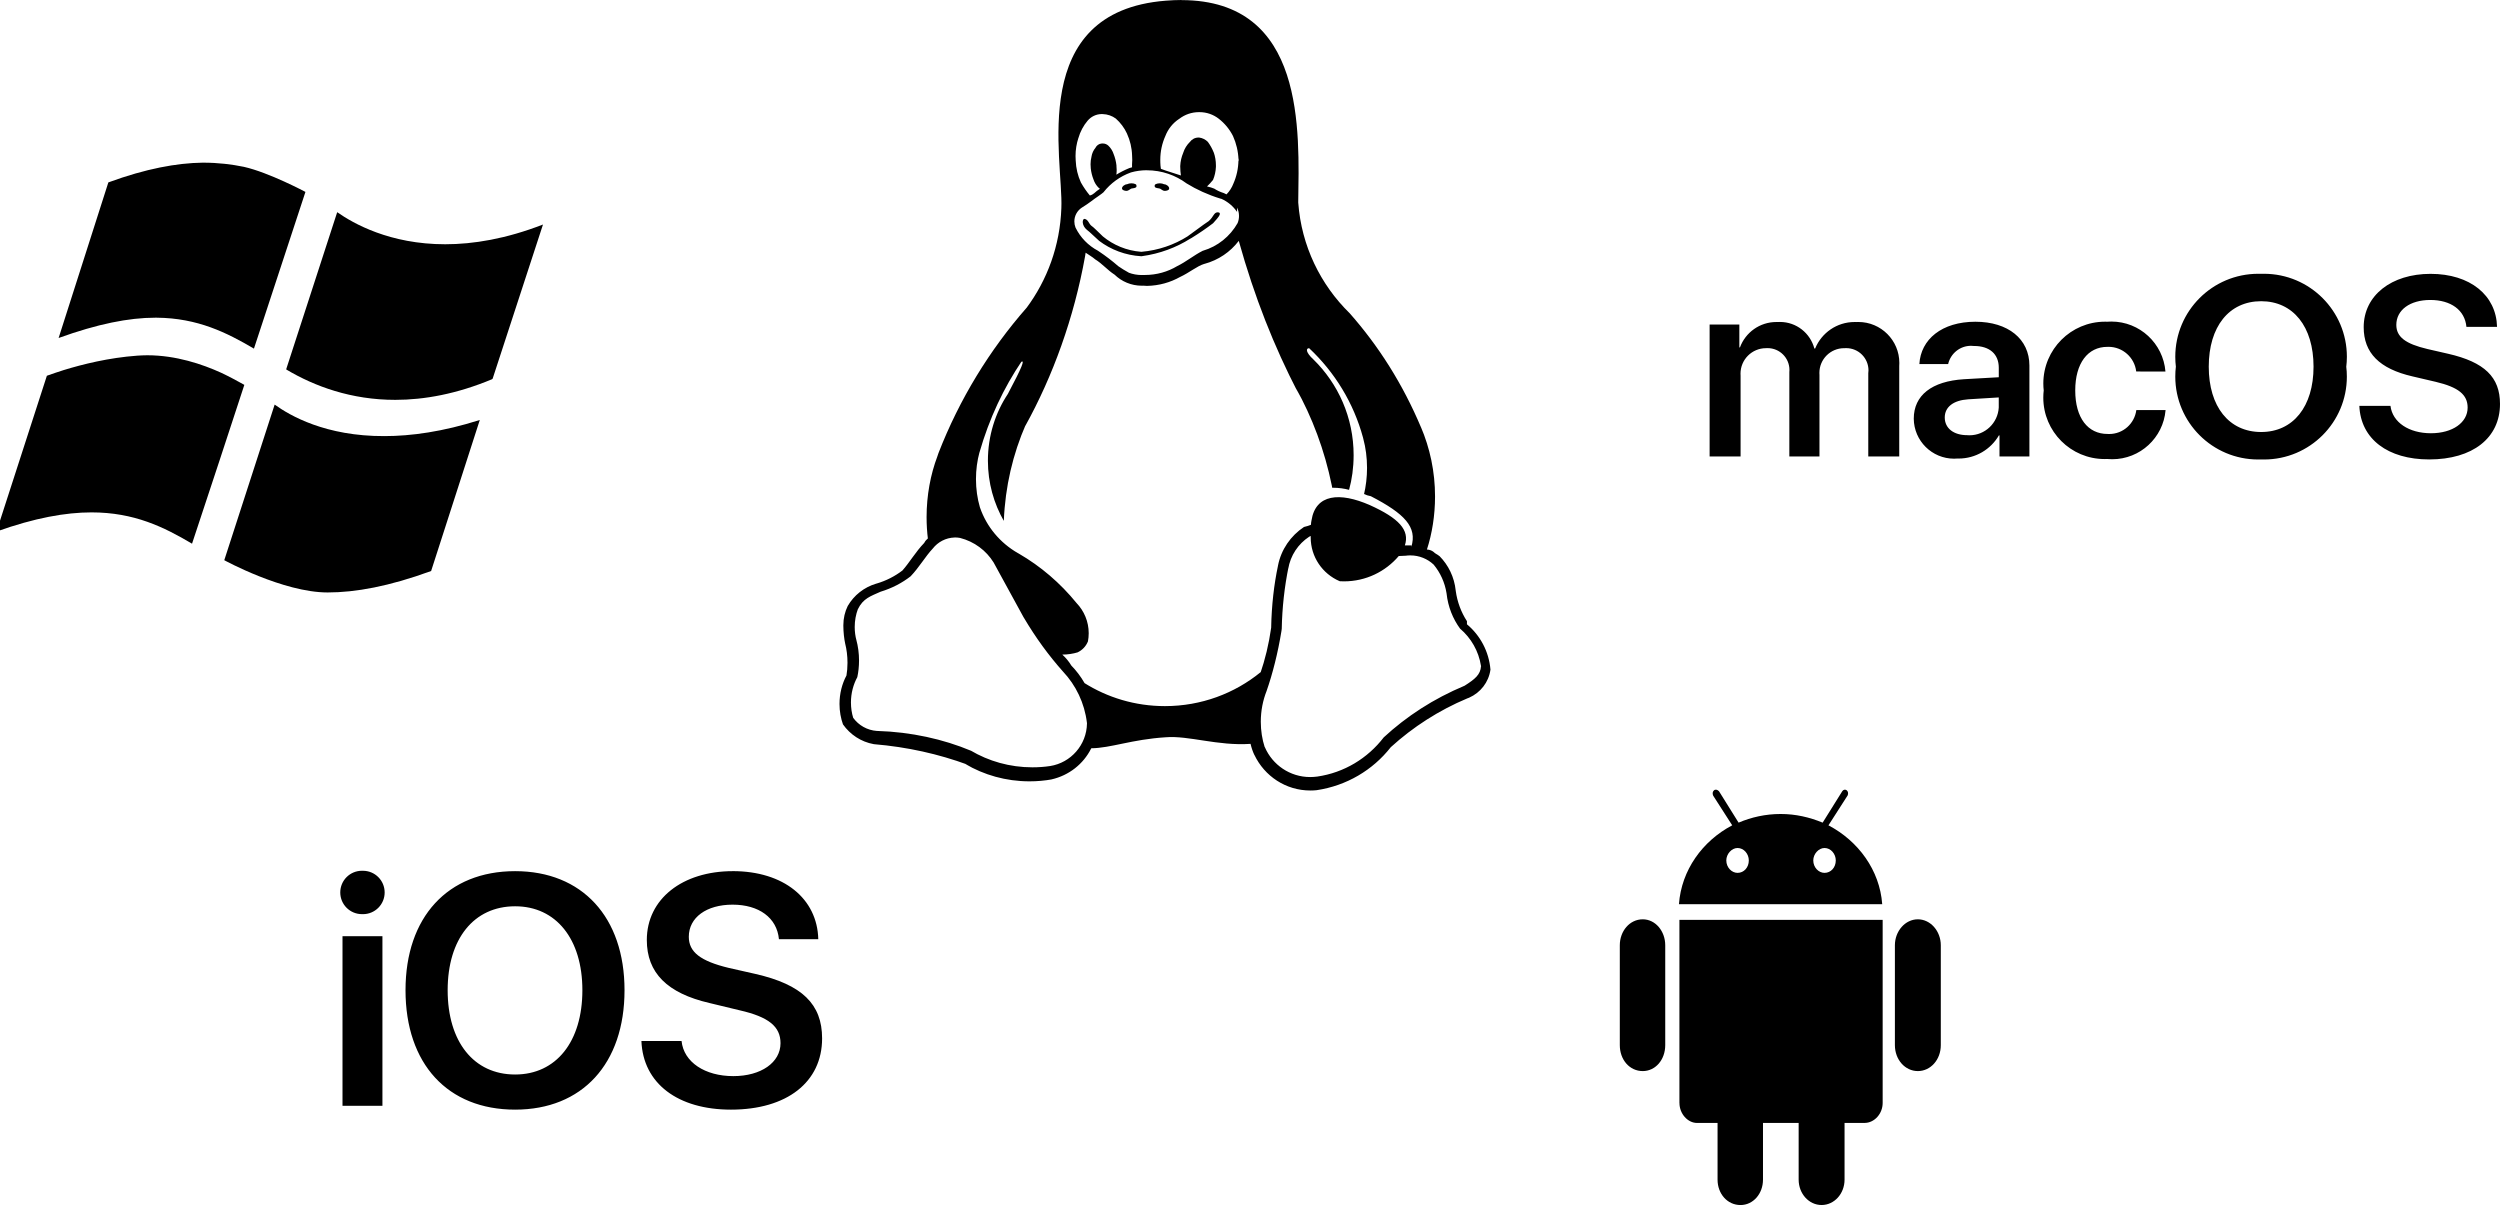
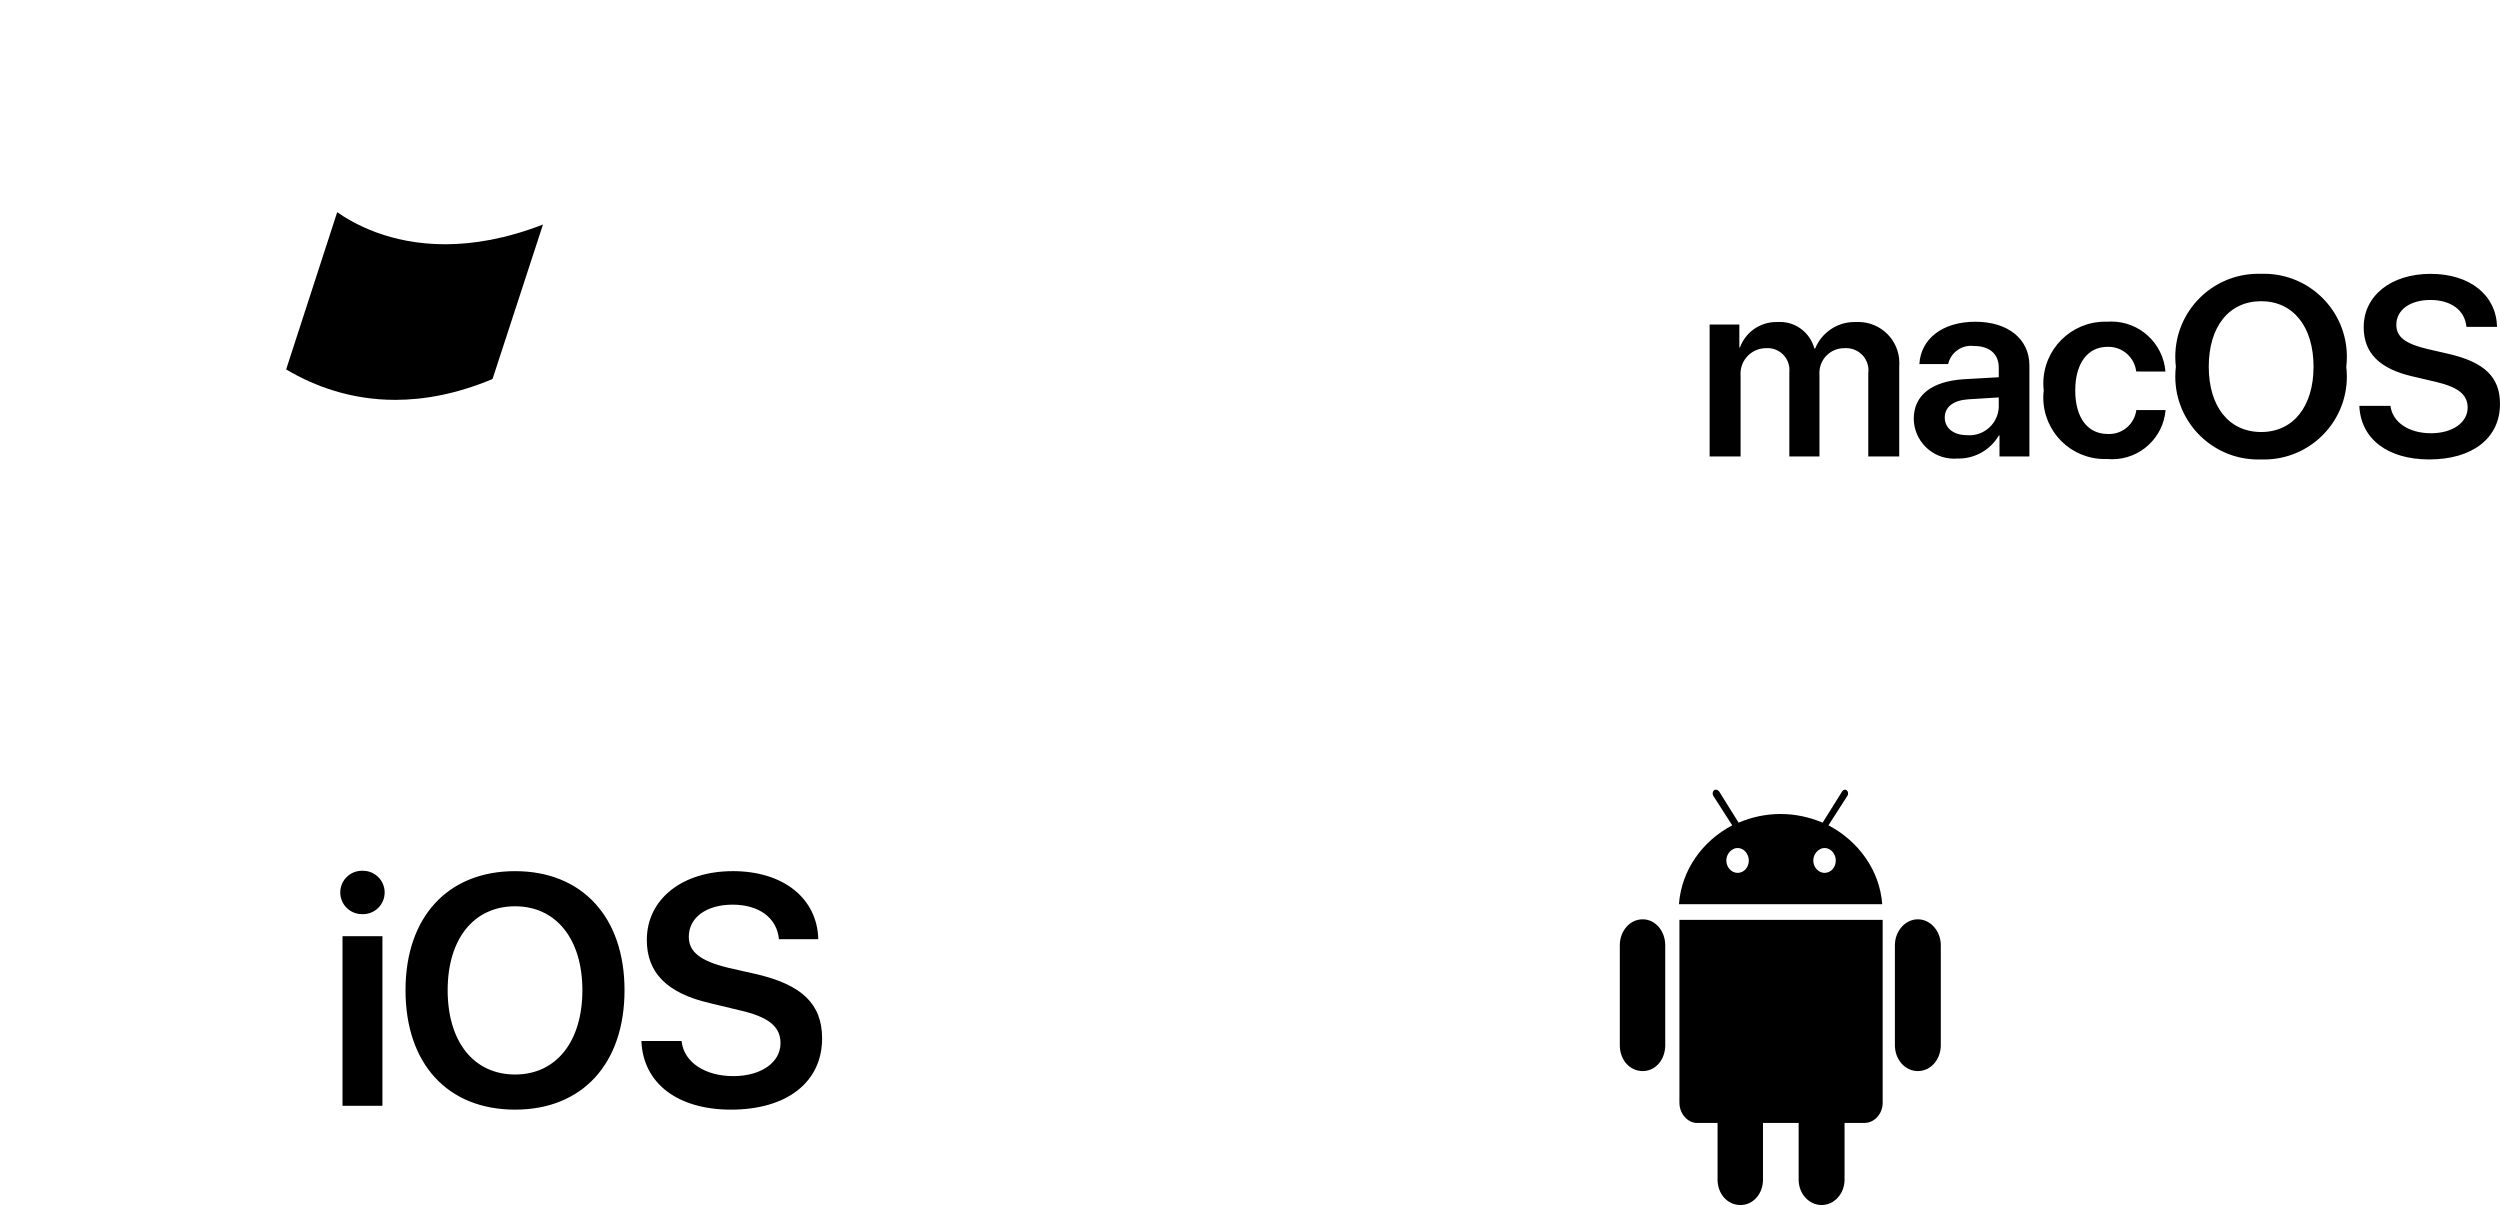
<svg xmlns="http://www.w3.org/2000/svg" xmlns:ns1="http://sodipodi.sourceforge.net/DTD/sodipodi-0.dtd" xmlns:ns2="http://www.inkscape.org/namespaces/inkscape" width="2371.498" height="1143.105" viewBox="0 0 94.86 45.724" version="1.1" id="svg6" ns1:docname="os.svg" ns2:version="0.92.4 (5da689c313, 2019-01-14)" style="fill:#000000">
  <defs id="defs10" />
  <ns1:namedview pagecolor="#ffffff" bordercolor="#666666" borderopacity="1" objecttolerance="10" gridtolerance="10" guidetolerance="10" ns2:pageopacity="0" ns2:pageshadow="2" ns2:window-width="1920" ns2:window-height="1017" id="namedview8" showgrid="false" ns2:zoom="0.295" ns2:cx="1321.7259" ns2:cy="518.70303" ns2:window-x="-8" ns2:window-y="-8" ns2:window-maximized="1" ns2:current-layer="svg6" />
  <title id="title2">linux</title>
-   <path d="m 43.126,7.076 c -0.025,0.072 -0.141,0.061 -0.207,0.082 -0.059,0.031 -0.107,0.085 -0.175,0.085 -0.062,0 -0.162,-0.025 -0.17,-0.085 -0.012,-0.082 0.11,-0.166 0.187,-0.166 0.05,-0.024 0.108,-0.037 0.169,-0.037 0.056,0 0.109,0.011 0.157,0.032 l -0.003,-0.001 c 0.022,0.009 0.038,0.03 0.038,0.055 0,0.003 0,0.005 -10e-4,0.008 v 0 0.025 h 0.004 z m 0.688,0 V 7.049 c -0.008,-0.025 0.016,-0.052 0.036,-0.062 0.046,-0.02 0.1,-0.032 0.157,-0.032 0.061,0 0.119,0.014 0.17,0.038 l -0.002,-0.001 c 0.079,0 0.2,0.084 0.187,0.169 -0.007,0.061 -0.106,0.082 -0.169,0.082 -0.069,0 -0.115,-0.054 -0.176,-0.085 -0.065,-0.023 -0.182,-0.01 -0.204,-0.081 z m 1.352,1.978 c -0.532,0.337 -1.161,0.574 -1.835,0.666 l -0.024,0.003 c -0.606,-0.035 -1.157,-0.248 -1.607,-0.588 l 0.007,0.005 c -0.192,-0.167 -0.35,-0.335 -0.466,-0.419 -0.205,-0.167 -0.18,-0.416 -0.092,-0.416 0.136,0.02 0.161,0.167 0.249,0.25 0.12,0.082 0.269,0.25 0.45,0.416 0.397,0.328 0.899,0.541 1.45,0.583 l 0.009,10e-4 c 0.654,-0.057 1.249,-0.267 1.763,-0.592 l -0.016,0.01 c 0.244,-0.169 0.556,-0.417 0.81,-0.584 0.195,-0.17 0.186,-0.334 0.349,-0.334 0.16,0.02 0.043,0.167 -0.184,0.415 -0.246,0.188 -0.527,0.381 -0.818,0.56 l -0.044,0.025 z m -8.946,11.339 h 0.012 c 0.069,0 0.137,0.007 0.203,0.019 l -0.007,-10e-4 c 0.544,0.14 0.992,0.478 1.273,0.931 l 0.005,0.009 1.137,2.079 0.004,0.004 c 0.457,0.773 0.948,1.442 1.497,2.059 l -0.011,-0.013 c 0.49,0.52 0.82,1.196 0.909,1.946 l 0.002,0.016 v 0.008 c -0.012,0.817 -0.613,1.491 -1.396,1.616 l -0.009,0.001 c -0.2,0.031 -0.432,0.048 -0.667,0.048 -0.857,0 -1.659,-0.233 -2.347,-0.64 l 0.021,0.012 c -1.053,-0.441 -2.275,-0.714 -3.555,-0.752 h -0.015 c -0.372,-0.025 -0.696,-0.215 -0.901,-0.496 l -0.002,-0.003 c -0.054,-0.174 -0.085,-0.374 -0.085,-0.582 0,-0.35 0.088,-0.679 0.244,-0.966 l -0.005,0.011 v -0.005 l 0.003,-0.004 c 0.041,-0.188 0.065,-0.405 0.065,-0.627 0,-0.274 -0.036,-0.539 -0.104,-0.791 l 0.005,0.021 c -0.041,-0.15 -0.065,-0.323 -0.065,-0.502 0,-0.242 0.043,-0.473 0.123,-0.687 l -0.004,0.014 c 0.2,-0.417 0.495,-0.5 0.862,-0.666 0.438,-0.133 0.819,-0.334 1.151,-0.593 l -0.008,0.006 h 0.002 v -0.003 c 0.32,-0.335 0.556,-0.751 0.835,-1.047 0.195,-0.249 0.492,-0.41 0.827,-0.42 h 0.002 z m 13.514,-0.061 c -10e-4,0.017 -10e-4,0.038 -10e-4,0.059 0,0.743 0.449,1.381 1.091,1.658 l 0.012,0.005 c 0.048,0.003 0.104,0.005 0.16,0.005 0.831,0 1.575,-0.371 2.075,-0.957 l 0.003,-0.004 0.264,-0.012 c 0.053,-0.008 0.114,-0.012 0.176,-0.012 0.341,0 0.652,0.132 0.883,0.348 l -10e-4,-0.001 0.004,0.004 c 0.249,0.301 0.422,0.673 0.487,1.082 l 0.002,0.013 c 0.055,0.505 0.238,0.96 0.517,1.34 l -0.005,-0.008 c 0.416,0.356 0.705,0.85 0.793,1.411 l 0.002,0.013 0.004,-0.009 v 0.022 l -0.004,-0.015 c -0.019,0.327 -0.231,0.495 -0.622,0.744 -1.184,0.497 -2.201,1.158 -3.077,1.968 l 0.007,-0.006 c -0.608,0.792 -1.501,1.339 -2.523,1.486 l -0.021,0.002 c -0.074,0.01 -0.16,0.016 -0.247,0.016 -0.768,0 -1.428,-0.464 -1.716,-1.126 l -0.005,-0.012 -0.006,-0.004 c -0.093,-0.286 -0.146,-0.615 -0.146,-0.956 0,-0.416 0.079,-0.813 0.224,-1.178 l -0.008,0.022 c 0.234,-0.668 0.435,-1.466 0.568,-2.288 l 0.011,-0.083 c 0.016,-0.812 0.104,-1.593 0.258,-2.35 l -0.014,0.083 c 0.085,-0.518 0.381,-0.954 0.794,-1.225 l 0.007,-0.004 0.056,-0.027 z m -2.731,-11.194 c 0.6,2.147 1.339,4.002 2.247,5.757 l -0.079,-0.167 c 0.613,1.09 1.09,2.355 1.363,3.695 l 0.014,0.084 c 0.009,0 0.02,0 0.031,0 0.217,0 0.427,0.029 0.627,0.084 l -0.017,-0.004 c 0.11,-0.395 0.173,-0.848 0.173,-1.316 0,-1.426 -0.587,-2.716 -1.533,-3.639 l -10e-4,-10e-4 c -0.275,-0.25 -0.29,-0.419 -0.154,-0.419 0.971,0.91 1.689,2.078 2.045,3.394 l 0.012,0.051 c 0.089,0.329 0.14,0.707 0.14,1.097 0,0.351 -0.041,0.693 -0.119,1.02 l 0.006,-0.03 c 0.074,0.038 0.16,0.067 0.251,0.083 l 0.006,10e-4 c 1.29,0.667 1.766,1.172 1.537,1.921 v -0.054 c -0.075,-0.004 -0.15,0 -0.225,0 h -0.02 c 0.189,-0.584 -0.227,-1.031 -1.331,-1.53 -1.143,-0.5 -2.057,-0.42 -2.212,0.581 -0.011,0.049 -0.019,0.106 -0.022,0.165 v 0.003 c -0.073,0.03 -0.16,0.058 -0.25,0.078 l -0.011,0.002 c -0.508,0.336 -0.87,0.859 -0.989,1.469 l -0.002,0.014 c -0.148,0.695 -0.241,1.5 -0.256,2.323 v 0.012 0.004 c -0.091,0.637 -0.23,1.207 -0.418,1.753 l 0.02,-0.066 c -0.983,0.804 -2.251,1.29 -3.634,1.29 -1.13,0 -2.184,-0.325 -3.073,-0.887 l 0.024,0.014 c -0.146,-0.253 -0.313,-0.472 -0.503,-0.667 l 0.001,0.001 c -0.097,-0.16 -0.211,-0.297 -0.342,-0.415 l -0.002,-10e-4 c 0.207,0 0.407,-0.031 0.596,-0.088 l -0.015,0.004 c 0.18,-0.085 0.318,-0.232 0.391,-0.412 l 0.002,-0.005 c 0.018,-0.093 0.029,-0.199 0.029,-0.308 0,-0.445 -0.175,-0.848 -0.461,-1.146 l 10e-4,0.001 c -0.619,-0.761 -1.359,-1.395 -2.196,-1.88 l -0.038,-0.02 c -0.671,-0.388 -1.179,-0.995 -1.43,-1.722 l -0.007,-0.022 c -0.093,-0.318 -0.147,-0.684 -0.147,-1.062 0,-0.353 0.047,-0.695 0.134,-1.021 l -0.006,0.027 c 0.377,-1.314 0.921,-2.461 1.62,-3.496 l -0.028,0.043 c 0.134,-0.081 0.046,0.169 -0.51,1.217 -0.474,0.713 -0.757,1.59 -0.757,2.533 0,0.84 0.224,1.627 0.616,2.306 l -0.012,-0.022 c 0.052,-1.309 0.345,-2.537 0.834,-3.659 l -0.025,0.065 c 1.055,-1.902 1.854,-4.111 2.275,-6.452 l 0.02,-0.131 c 0.06,0.045 0.271,0.169 0.361,0.252 0.272,0.166 0.475,0.416 0.737,0.581 0.267,0.26 0.633,0.42 1.035,0.42 0.021,0 0.042,0 0.063,-10e-4 h -0.003 c 0.049,0.004 0.094,0.008 0.137,0.008 0.459,-0.009 0.887,-0.132 1.259,-0.342 l -0.013,0.007 c 0.362,-0.167 0.65,-0.417 0.925,-0.5 h 0.006 c 0.535,-0.145 0.983,-0.454 1.3,-0.869 l 0.004,-0.006 z m -3.499,-2.677 c 0.003,0 0.006,0 0.009,0 0.569,0 1.094,0.187 1.517,0.503 l -0.007,-0.005 c 0.378,0.234 0.814,0.433 1.275,0.574 l 0.04,0.01 h 0.004 c 0.246,0.11 0.449,0.281 0.594,0.494 l 0.003,0.005 V 7.878 c 0.046,0.092 0.074,0.201 0.074,0.316 0,0.098 -0.02,0.191 -0.055,0.276 l 0.002,-0.005 c -0.288,0.507 -0.755,0.884 -1.313,1.048 l -0.016,0.004 v 0.002 c -0.335,0.169 -0.626,0.416 -0.968,0.581 -0.35,0.21 -0.771,0.334 -1.222,0.334 -0.015,0 -0.03,0 -0.045,0 h 0.002 c -0.022,0.001 -0.048,0.002 -0.074,0.002 -0.174,0 -0.342,-0.031 -0.496,-0.089 l 0.01,0.003 c -0.159,-0.087 -0.29,-0.169 -0.417,-0.257 l 0.014,0.01 c -0.227,-0.199 -0.477,-0.39 -0.739,-0.565 l -0.026,-0.016 V 9.516 h -0.006 c -0.375,-0.199 -0.67,-0.504 -0.852,-0.876 l -0.005,-0.012 c -0.027,-0.067 -0.042,-0.145 -0.042,-0.226 0,-0.218 0.112,-0.41 0.281,-0.522 l 0.002,-0.001 c 0.28,-0.169 0.475,-0.339 0.604,-0.42 0.13,-0.092 0.179,-0.127 0.22,-0.164 h 0.002 V 7.291 c 0.268,-0.339 0.623,-0.599 1.032,-0.746 l 0.016,-0.005 c 0.174,-0.05 0.374,-0.079 0.581,-0.081 h 0.001 z m -1.712,-2.132 h 0.045 c 0.188,0.004 0.361,0.067 0.501,0.17 l -0.002,-0.002 c 0.179,0.159 0.325,0.352 0.425,0.57 l 0.004,0.011 c 0.113,0.245 0.183,0.53 0.191,0.83 v 0.003 0.005 c 0.004,0.046 0.006,0.099 0.006,0.152 0,0.063 -0.003,0.126 -0.009,0.188 l 10e-4,-0.008 v 0.1 c -0.037,0.009 -0.07,0.022 -0.104,0.03 -0.191,0.079 -0.352,0.163 -0.505,0.258 l 0.014,-0.008 c 0.008,-0.055 0.012,-0.118 0.012,-0.182 0,-0.053 -0.003,-0.106 -0.009,-0.158 l 10e-4,0.006 V 6.275 c -0.018,-0.154 -0.054,-0.295 -0.107,-0.428 l 0.004,0.011 c -0.041,-0.132 -0.113,-0.244 -0.207,-0.333 v 0 c -0.055,-0.05 -0.128,-0.081 -0.209,-0.081 -0.007,0 -0.014,0 -0.021,0.001 h 10e-4 -0.026 c -0.103,0.011 -0.189,0.075 -0.232,0.163 l -10e-4,0.002 c -0.077,0.093 -0.13,0.208 -0.15,0.334 v 0.004 c -0.023,0.086 -0.035,0.185 -0.035,0.287 0,0.044 0.002,0.088 0.007,0.131 V 6.361 6.38 c 0.016,0.154 0.052,0.296 0.104,0.428 l -0.004,-0.011 c 0.042,0.132 0.113,0.245 0.207,0.335 v 0 c 0.012,0.012 0.026,0.022 0.042,0.03 h 10e-4 c -0.083,0.053 -0.155,0.109 -0.221,0.171 l 0.001,-0.001 c -0.045,0.04 -0.1,0.07 -0.161,0.084 l -0.003,10e-4 c -0.123,-0.147 -0.237,-0.312 -0.335,-0.486 l -0.008,-0.016 c -0.113,-0.245 -0.183,-0.529 -0.194,-0.83 V 6.081 c -0.004,-0.048 -0.006,-0.104 -0.006,-0.161 0,-0.241 0.039,-0.473 0.11,-0.69 l -0.004,0.016 c 0.074,-0.258 0.195,-0.481 0.356,-0.671 l -0.002,0.003 c 0.127,-0.15 0.313,-0.245 0.522,-0.25 h 10e-4 z m 3.702,-0.074 h 0.016 c 10e-4,0 0.002,0 0.004,0 0.275,0 0.527,0.093 0.729,0.249 l -0.003,-0.002 c 0.229,0.177 0.413,0.4 0.542,0.655 l 0.005,0.011 c 0.121,0.266 0.196,0.575 0.207,0.901 v 0.004 c 0,-0.025 0.007,-0.05 0.007,-0.075 v 0.131 l -0.005,-0.026 -0.005,-0.03 c -0.003,0.32 -0.071,0.622 -0.193,0.897 l 0.006,-0.014 c -0.062,0.163 -0.152,0.303 -0.266,0.419 v 0 c -0.03,-0.018 -0.067,-0.035 -0.104,-0.05 l -0.006,-0.002 c -0.135,-0.042 -0.253,-0.099 -0.36,-0.169 l 0.005,0.003 c -0.077,-0.032 -0.169,-0.06 -0.264,-0.081 l -0.011,-0.002 c 0.081,-0.076 0.156,-0.157 0.225,-0.243 l 0.004,-0.005 c 0.063,-0.148 0.102,-0.319 0.11,-0.499 V 6.324 6.299 c 0,-0.008 0,-0.016 0,-0.025 0,-0.17 -0.028,-0.333 -0.08,-0.485 l 0.003,0.011 c -0.063,-0.159 -0.14,-0.296 -0.232,-0.421 l 0.004,0.005 c -0.087,-0.088 -0.202,-0.148 -0.331,-0.165 h -0.003 -0.02 c -10e-4,0 -0.003,0 -0.004,0 -0.132,0 -0.25,0.065 -0.322,0.164 l -10e-4,0.001 c -0.116,0.113 -0.204,0.253 -0.254,0.41 l -0.002,0.007 c -0.063,0.147 -0.104,0.318 -0.112,0.496 V 6.3 6.324 c 0.002,0.12 0.011,0.236 0.027,0.349 l -0.002,-0.015 c -0.241,-0.084 -0.547,-0.169 -0.759,-0.252 -0.012,-0.073 -0.02,-0.159 -0.022,-0.247 V 6.156 6.131 c -10e-4,-0.02 -10e-4,-0.043 -10e-4,-0.066 0,-0.324 0.069,-0.631 0.194,-0.908 l -0.006,0.014 c 0.106,-0.279 0.293,-0.508 0.532,-0.663 l 0.005,-0.003 c 0.204,-0.156 0.462,-0.25 0.742,-0.25 v 0 z M 44.833,0 c -0.194,0 -0.394,0.01 -0.6,0.026 -5.281,0.416 -3.88,6.007 -3.961,7.87 -0.05,1.426 -0.534,2.729 -1.325,3.792 l 0.013,-0.018 c -1.407,1.602 -2.555,3.474 -3.351,5.523 l -0.043,0.127 c -0.258,0.685 -0.408,1.476 -0.408,2.302 0,0.285 0.018,0.566 0.052,0.841 l -0.003,-0.033 c -0.056,0.046 -0.103,0.102 -0.136,0.166 l -0.001,0.003 c -0.325,0.335 -0.562,0.75 -0.829,1.048 -0.283,0.217 -0.615,0.388 -0.975,0.494 l -0.021,0.005 c -0.464,0.139 -0.842,0.442 -1.075,0.841 l -0.005,0.009 c -0.104,0.212 -0.165,0.461 -0.165,0.725 0,0.01 0,0.019 0,0.029 v -0.001 c 0.002,0.238 0.026,0.469 0.073,0.693 l -0.004,-0.023 c 0.056,0.219 0.088,0.471 0.088,0.73 0,0.17 -0.014,0.337 -0.041,0.5 l 0.002,-0.018 c -0.167,0.313 -0.264,0.685 -0.264,1.08 0,0.278 0.048,0.544 0.137,0.791 l -0.005,-0.016 c 0.273,0.388 0.686,0.662 1.164,0.749 l 0.011,0.002 c 1.274,0.107 2.451,0.373 3.561,0.78 l -0.094,-0.03 c 0.698,0.415 1.539,0.66 2.436,0.66 0.294,0 0.582,-0.026 0.862,-0.077 l -0.029,0.004 c 0.667,-0.151 1.211,-0.586 1.504,-1.169 l 0.006,-0.013 c 0.734,-0.004 1.537,-0.336 2.824,-0.417 0.873,-0.072 1.967,0.334 3.22,0.25 0.037,0.159 0.086,0.298 0.148,0.429 l -0.006,-0.013 0.004,0.004 c 0.384,0.804 1.19,1.35 2.124,1.35 0.081,0 0.161,-0.004 0.24,-0.012 l -0.01,0.001 c 1.151,-0.17 2.139,-0.768 2.813,-1.623 l 0.007,-0.009 c 0.843,-0.768 1.827,-1.401 2.905,-1.853 l 0.067,-0.025 c 0.432,-0.191 0.742,-0.585 0.81,-1.059 l 10e-4,-0.007 c -0.059,-0.694 -0.392,-1.299 -0.888,-1.716 l -0.004,-0.003 v -0.121 l -0.004,-0.004 c -0.214,-0.33 -0.364,-0.722 -0.421,-1.142 l -0.002,-0.015 c -0.053,-0.513 -0.278,-0.966 -0.615,-1.307 v 0 h -0.004 c -0.074,-0.067 -0.154,-0.084 -0.235,-0.169 -0.066,-0.047 -0.148,-0.076 -0.237,-0.08 h -10e-4 c 0.195,-0.602 0.308,-1.294 0.308,-2.013 0,-0.94 -0.193,-1.835 -0.541,-2.647 l 0.017,0.044 c -0.704,-1.672 -1.619,-3.111 -2.732,-4.369 l 0.014,0.017 c -1.105,-1.082 -1.828,-2.551 -1.948,-4.187 l -10e-4,-0.021 c 0.033,-2.689 0.295,-7.664 -4.429,-7.671 z" id="path4" ns2:connector-curvature="0" />
  <g transform="matrix(0.081,0,0,0.072,21.818,-14.528)" id="g10">
-     <path ns2:connector-curvature="0" d="m -165.8,398.2 c -8.8,-4.5 -21.1,-9.2 -34.6,-9.2 -1.5,0 -3.1,0.1 -4.6,0.2 -13.5,1.1 -25.8,4.6 -34.5,7.6 -2.5,0.9 -5.2,1.9 -7.9,3 l -23.6,82.1 c 17.9,-7.2 32.4,-10.1 44.5,-10.1 20,0 33.9,7.7 47.1,16.5 4.9,-16.5 21.4,-72.9 24.5,-83.7 -3.5,-2.2 -7.1,-4.4 -10.9,-6.4 z" id="path2" />
-     <path ns2:connector-curvature="0" d="m -140.7,415 -23.6,82 c 0,0 27.6,17 48.4,17 13.1,0 28.8,-3.2 48.5,-11.3 l 22.8,-79.6 c -17.3,6.2 -32.2,8.5 -44.7,8.5 -27.6,0.1 -44.2,-10.8 -51.4,-16.6 z" id="path4-3" />
-     <path ns2:connector-curvature="0" d="m -195.9,369.2 c 19.2,0.2 32.8,7.9 45.5,16.3 4.8,-16.4 19.2,-65.8 24.1,-82.5 v -0.1 c 0,0 -17,-10.2 -28.8,-13.2 -5.6,-1.3 -12,-2.2 -19.1,-2.2 -0.1,0 -0.2,0 -0.3,0 -12,0.2 -26.4,3.1 -44.1,10.4 l -23.3,82 c 18.2,-7.4 32.9,-10.7 45.3,-10.7 0.2,0 0.4,0 0.7,0 z" id="path6" />
    <path ns2:connector-curvature="0" d="m -60.8,330.5 c -26,0 -43.1,-11 -50.6,-16.9 l -23.9,82.8 c 0.1,0.1 0.2,0.1 0.2,0.2 13.2,8.8 30.3,15.9 50.9,15.9 13.6,0 28.8,-3.1 45.4,-10.9 v -0.1 c 0,0 0.1,0 0.2,-0.1 L -15,320.1 c -17.4,7.6 -32.7,10.4 -45.8,10.4 z" id="path8" />
  </g>
  <path style="stroke-width:0.624" ns2:connector-curvature="0" d="m 70.102,30.189 -0.723,1.127 c 1.131,0.594 1.946,1.701 2.04,2.993 H 63.706 c 0.093,-1.291 0.89,-2.398 2.021,-2.993 L 65.004,30.189 c -0.037,-0.082 -0.018,-0.164 0.037,-0.205 0.056,-0.041 0.13,-0.02 0.186,0.041 l 0.742,1.189 c 0.482,-0.205 1.02,-0.328 1.595,-0.328 0.575,0 1.094,0.123 1.595,0.328 l 0.742,-1.189 c 0.037,-0.062 0.112,-0.082 0.167,-0.041 0.055,0.041 0.074,0.123 0.037,0.205 z m -4.172,2.931 c 0.241,0 0.427,-0.205 0.427,-0.472 0,-0.246 -0.186,-0.472 -0.427,-0.472 -0.222,0 -0.427,0.226 -0.427,0.472 0,0.266 0.204,0.472 0.427,0.472 z m 3.3,0 c 0.241,0 0.427,-0.205 0.427,-0.472 0,-0.246 -0.186,-0.472 -0.427,-0.472 -0.222,0 -0.427,0.226 -0.427,0.472 0,0.266 0.204,0.472 0.427,0.472 z m -7.768,6.537 v -3.791 c 0,-0.533 0.371,-0.984 0.871,-0.984 0.482,0 0.853,0.451 0.853,0.984 v 3.791 c 0,0.554 -0.371,0.984 -0.853,0.984 -0.501,0 -0.871,-0.43 -0.871,-0.984 z m 10.438,0 v -3.791 c 0,-0.533 0.389,-0.984 0.871,-0.984 0.482,0 0.871,0.451 0.871,0.984 v 3.791 c 0,0.554 -0.389,0.984 -0.871,0.984 -0.482,0 -0.871,-0.43 -0.871,-0.984 z m -8.176,2.193 v -6.948 h 7.712 v 6.948 c 0,0.41 -0.315,0.758 -0.686,0.758 h -0.76 v 2.152 c 0,0.533 -0.389,0.963 -0.871,0.963 -0.482,0 -0.871,-0.43 -0.871,-0.963 V 42.609 H 66.895 v 2.152 c 0,0.533 -0.371,0.963 -0.853,0.963 -0.501,0 -0.871,-0.43 -0.871,-0.963 v -2.152 h -0.779 c -0.352,0 -0.667,-0.348 -0.667,-0.758 z" id="path4-4" />
  <path style="stroke-width:0.609" ns2:connector-curvature="0" d="m 12.996,35.523 v 6.436 h 1.515 v -6.436 z m 6.55,-1.135 c 1.554,0 2.552,1.242 2.552,3.184 0,1.958 -0.998,3.199 -2.552,3.199 -1.569,0 -2.56,-1.242 -2.56,-3.199 0,-1.943 0.99,-3.184 2.56,-3.184 z m 8.257,-1.333 c -1.904,0 -3.26,1.051 -3.26,2.613 0,1.242 0.769,2.019 2.384,2.392 l 1.135,0.274 c 1.105,0.251 1.554,0.617 1.554,1.249 0,0.732 -0.739,1.249 -1.79,1.249 -1.074,0 -1.882,-0.526 -1.965,-1.333 h -1.523 c 0.061,1.615 1.386,2.605 3.397,2.605 2.125,0 3.459,-1.044 3.459,-2.704 0,-1.302 -0.762,-2.041 -2.529,-2.445 l -1.013,-0.229 c -1.074,-0.259 -1.516,-0.602 -1.516,-1.181 0,-0.732 0.67,-1.219 1.661,-1.219 0.998,0 1.683,0.495 1.759,1.31 h 1.493 c -0.038,-1.539 -1.31,-2.582 -3.245,-2.582 z m -8.257,0 c -2.559,0 -4.159,1.744 -4.159,4.517 0,2.796 1.599,4.532 4.159,4.532 2.544,0 4.151,-1.737 4.151,-4.532 0,-2.773 -1.607,-4.517 -4.152,-4.517 z m -5.797,-0.015 c -0.004,0 -0.01,0 -0.015,0 -0.455,0 -0.823,0.368 -0.823,0.823 0,0.455 0.368,0.823 0.823,0.823 0.005,0 0.01,0 0.016,0 h -6.09e-4 c 0.007,0 0.015,6.08e-4 0.023,6.08e-4 0.455,0 0.823,-0.368 0.823,-0.823 0,-0.455 -0.368,-0.823 -0.823,-0.823 -0.008,0 -0.016,0 -0.024,6.08e-4 h 0.001 z" id="path4-1" />
  <path style="stroke-width:1" ns2:connector-curvature="0" d="m 89.523,15.401 c 0.052,1.257 1.082,2.032 2.649,2.032 1.65,0 2.688,-0.812 2.688,-2.107 0,-1.016 -0.586,-1.587 -1.969,-1.903 l -0.784,-0.18 c -0.837,-0.197 -1.181,-0.462 -1.181,-0.916 0,-0.566 0.519,-0.945 1.29,-0.945 0.779,0 1.312,0.382 1.37,1.021 h 1.162 c -0.029,-1.2 -1.021,-2.012 -2.523,-2.012 -1.483,0 -2.537,0.816 -2.537,2.024 0,0.975 0.596,1.578 1.852,1.867 l 0.884,0.207 c 0.86,0.204 1.208,0.487 1.208,0.977 0,0.567 -0.571,0.973 -1.393,0.973 -0.831,0 -1.458,-0.411 -1.535,-1.04 z m -3.726,-3.972 c 1.213,0 1.988,0.962 1.988,2.484 0,1.516 -0.775,2.479 -1.987,2.479 -1.22,0 -1.989,-0.962 -1.989,-2.479 0,-1.521 0.77,-2.484 1.988,-2.484 z m 0,-1.039 c -0.032,-10e-4 -0.07,-0.002 -0.108,-0.002 -1.74,0 -3.15,1.41 -3.15,3.15 0,0.133 0.008,0.263 0.024,0.391 l -0.002,-0.015 c -0.014,0.113 -0.022,0.243 -0.022,0.375 0,1.738 1.409,3.146 3.146,3.146 0.04,0 0.079,-0.001 0.119,-0.002 h -0.006 c 0.032,0.001 0.07,0.002 0.107,0.002 1.737,0 3.144,-1.408 3.144,-3.144 0,-0.133 -0.008,-0.263 -0.024,-0.392 l 0.002,0.015 c 0.014,-0.113 0.023,-0.245 0.023,-0.378 0,-1.739 -1.409,-3.148 -3.148,-3.148 -0.037,0 -0.074,0.001 -0.11,0.002 z m -3.631,3.707 c -0.087,-1.065 -0.973,-1.896 -2.053,-1.896 -0.059,0 -0.117,0.002 -0.175,0.007 l 0.008,-10e-4 c -0.021,-10e-4 -0.045,-10e-4 -0.07,-10e-4 -1.295,0 -2.344,1.05 -2.344,2.344 0,0.093 0.005,0.185 0.016,0.276 l -10e-4,-0.011 c -0.01,0.082 -0.016,0.177 -0.016,0.273 0,1.287 1.043,2.33 2.33,2.33 0.033,0 0.067,-10e-4 0.1,-0.002 h -0.005 c 0.056,0.006 0.122,0.009 0.188,0.009 1.064,0 1.936,-0.817 2.026,-1.857 l 0.001,-0.008 h -1.11 c -0.067,0.515 -0.503,0.908 -1.03,0.908 -0.021,0 -0.043,-10e-4 -0.064,-0.002 h 0.003 c -0.746,0 -1.227,-0.604 -1.227,-1.652 0,-1.03 0.476,-1.653 1.218,-1.653 0.013,-0.001 0.028,-0.001 0.043,-0.001 0.541,0 0.988,0.406 1.052,0.931 v 0.005 z m -7.879,3.302 c 0.009,0 0.019,0 0.03,0 0.649,0 1.217,-0.349 1.525,-0.871 l 0.005,-0.008 h 0.022 v 0.799 h 1.135 v -3.449 c 0,-1.005 -0.809,-1.662 -2.049,-1.662 -1.276,0 -2.074,0.671 -2.126,1.606 h 1.091 c 0.094,-0.4 0.447,-0.693 0.869,-0.693 0.042,0 0.083,0.003 0.123,0.008 l -0.005,-0.001 c 0.58,0 0.935,0.302 0.935,0.827 v 0.359 l -1.322,0.075 c -1.22,0.076 -1.904,0.61 -1.904,1.498 0.008,0.84 0.69,1.517 1.531,1.517 0.05,0 0.099,-0.002 0.147,-0.007 h -0.006 z m 0.355,-0.887 c -0.51,0 -0.85,-0.26 -0.85,-0.671 0,-0.397 0.325,-0.652 0.892,-0.69 l 1.157,-0.071 v 0.384 c -0.034,0.588 -0.519,1.052 -1.112,1.052 -0.031,0 -0.062,-0.001 -0.092,-0.004 h 0.004 z m -9.773,0.807 h 1.176 v -3.065 c -0.002,-0.023 -0.003,-0.049 -0.003,-0.075 0,-0.534 0.432,-0.967 0.966,-0.968 v 0 c 0.018,-10e-4 0.04,-0.002 0.062,-0.002 0.458,0 0.829,0.371 0.829,0.829 0,0.027 -10e-4,0.053 -0.004,0.079 v -0.003 3.207 h 1.143 v -3.095 c -0.002,-0.023 -0.003,-0.049 -0.003,-0.076 0,-0.519 0.42,-0.939 0.939,-0.939 0.007,0 0.013,0 0.02,0 h -10e-4 c 0.018,-10e-4 0.039,-0.002 0.06,-0.002 0.467,0 0.845,0.378 0.845,0.845 0,0.042 -0.003,0.083 -0.009,0.124 l 10e-4,-0.005 v 3.147 h 1.175 v -3.434 c 0.003,-0.034 0.004,-0.074 0.004,-0.114 0,-0.859 -0.696,-1.555 -1.555,-1.555 -0.029,0 -0.058,10e-4 -0.086,0.002 h 0.004 c -0.019,-0.001 -0.04,-0.001 -0.062,-0.001 -0.673,0 -1.249,0.412 -1.492,0.996 l -0.004,0.011 h -0.029 c -0.156,-0.585 -0.681,-1.009 -1.305,-1.009 -0.032,0 -0.064,10e-4 -0.096,0.003 h 0.004 c -0.014,0 -0.029,-0.001 -0.045,-0.001 -0.631,0 -1.169,0.397 -1.378,0.954 l -0.003,0.01 h -0.024 v -0.869 h -1.128 v 5.007 z" id="path4-7" />
</svg>